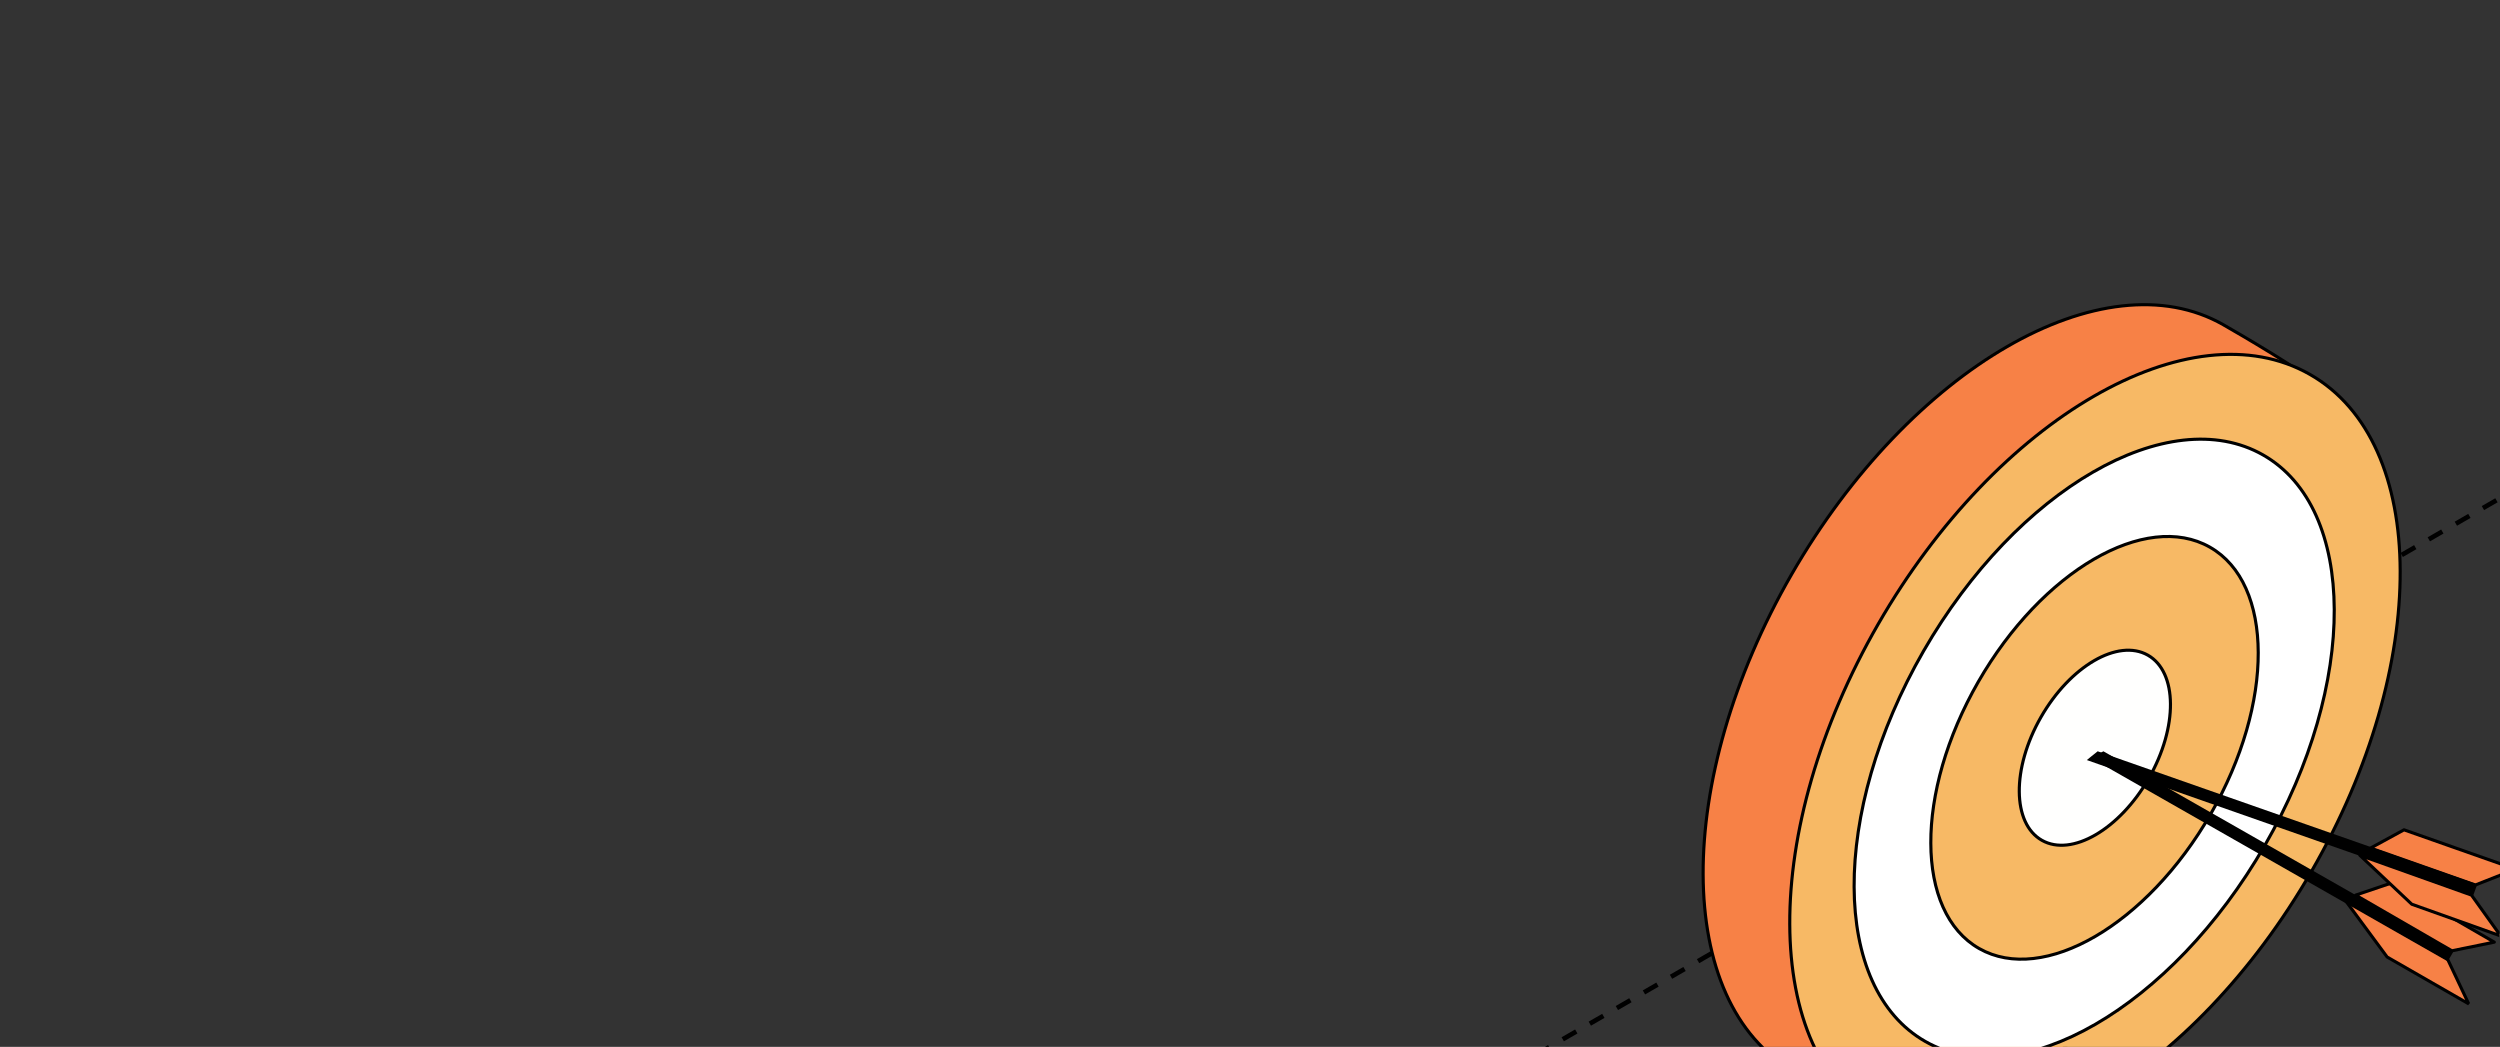
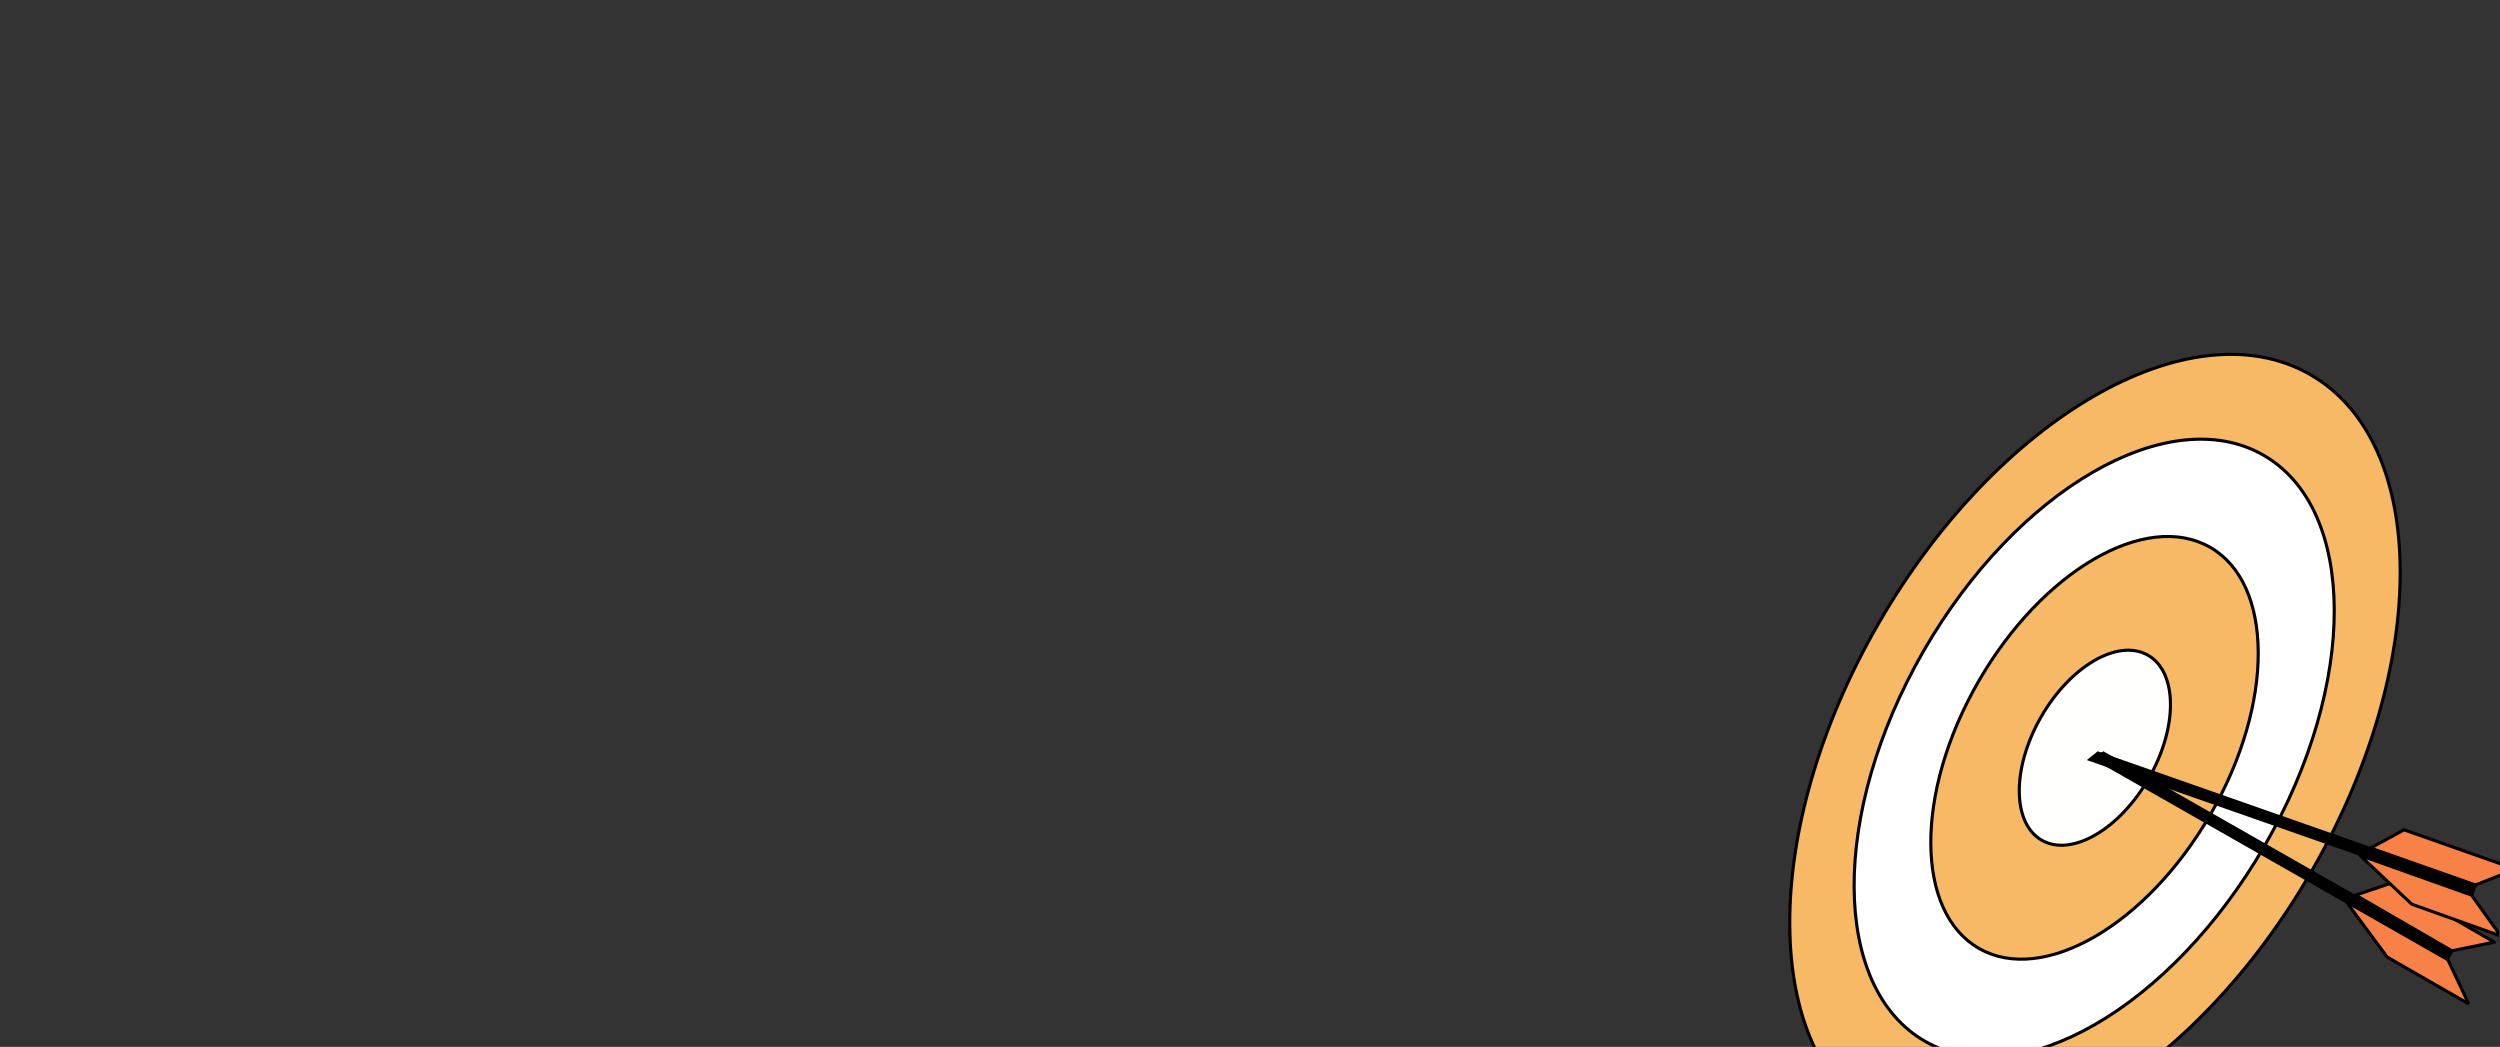
<svg xmlns="http://www.w3.org/2000/svg" width="320" height="134" viewBox="0 0 320 134" fill="none">
  <rect x="0" y="0" width="320" height="134" fill="#333333" stroke="none" />
  <g clip-path="url(#clip0_2852_8198)">
-     <path d="M759.5 -189.943L-900 768.057" stroke="black" stroke-width="0.6" stroke-linejoin="round" stroke-dasharray="2 2" />
-     <path d="M229.326 73.515C244.518 47.138 269.254 32.832 284.576 41.561C286.397 42.599 295.091 47.644 296.483 49.203C306.793 60.756 298.196 81.885 284.81 105.125C271.894 127.55 257.94 145.761 242.878 143.999C240.223 143.688 231.856 138.387 229.56 137.079C214.239 128.35 214.134 99.892 229.326 73.515Z" fill="#F78146" stroke="black" stroke-width="0.4" stroke-miterlimit="10" stroke-linejoin="round" />
    <path d="M240.414 79.874C255.606 53.498 280.342 39.191 295.663 47.92C310.985 56.65 311.09 85.108 295.898 111.485C280.706 137.862 255.97 152.168 240.648 143.439C225.327 134.71 225.222 106.251 240.414 79.874Z" fill="#F7B965" stroke="black" stroke-width="0.4" stroke-miterlimit="10" stroke-linejoin="round" />
    <path d="M246.217 83.327C258.157 62.597 277.614 51.362 289.675 58.234C301.736 65.106 301.834 87.481 289.894 108.212C277.955 128.942 258.498 140.176 246.437 133.305C234.376 126.433 234.277 104.057 246.217 83.327Z" fill="white" stroke="black" stroke-width="0.4" stroke-miterlimit="10" stroke-linejoin="round" />
    <path opacity="0.994" d="M253.223 87.27C261.374 73.081 274.643 65.364 282.859 70.033C291.074 74.702 291.126 89.989 282.975 104.178C274.822 118.366 261.554 126.084 253.338 121.415C245.123 116.746 245.071 101.459 253.223 87.27Z" fill="#F7B965" stroke="black" stroke-width="0.4" stroke-miterlimit="10" stroke-linejoin="round" />
    <path opacity="0.994" d="M261.236 91.803C264.979 85.258 271.105 81.701 274.92 83.858C278.735 86.016 278.793 93.071 275.05 99.617C271.308 106.163 265.181 109.72 261.366 107.562C257.552 105.405 257.493 98.349 261.236 91.803Z" fill="white" stroke="black" stroke-width="0.4" stroke-miterlimit="10" stroke-linejoin="round" />
    <path d="M300.154 115.182L305.552 122.496L315.993 128.493L313.261 122.71L300.154 115.182Z" fill="#F78146" stroke="black" stroke-width="0.4" stroke-miterlimit="10" stroke-linecap="round" stroke-linejoin="round" />
    <path d="M301.52 114.577L313.839 121.701L319.269 120.594L306.15 113.008L301.52 114.577Z" fill="#F78146" stroke="black" stroke-width="0.4" stroke-miterlimit="10" stroke-linecap="round" stroke-linejoin="round" />
    <path d="M269.235 96.165C268.878 96.356 268.425 96.607 268.368 96.636C268.025 96.814 267.944 96.879 267.658 97.029L313.308 123.06L314.081 121.726L269.235 96.165Z" fill="black" />
    <path d="M302.064 109.477L308.707 115.74L320.087 119.8L316.35 114.573L302.064 109.477Z" fill="#F78146" stroke="black" stroke-width="0.4" stroke-miterlimit="10" stroke-linecap="round" stroke-linejoin="round" />
    <path d="M303.43 108.554L316.846 113.28L321.999 111.25L307.712 106.217L303.43 108.554Z" fill="#F78146" stroke="black" stroke-width="0.4" stroke-miterlimit="10" stroke-linecap="round" stroke-linejoin="round" />
    <path d="M268.504 96.165C268.187 96.415 267.787 96.74 267.737 96.778C267.432 97.012 267.365 97.09 267.111 97.287L316.565 114.638L317.084 113.2L268.504 96.165Z" fill="black" />
  </g>
  <defs>
    <clipPath id="clip0_2852_8198">
      <rect width="320" height="134" rx="16" fill="white" />
    </clipPath>
  </defs>
</svg>